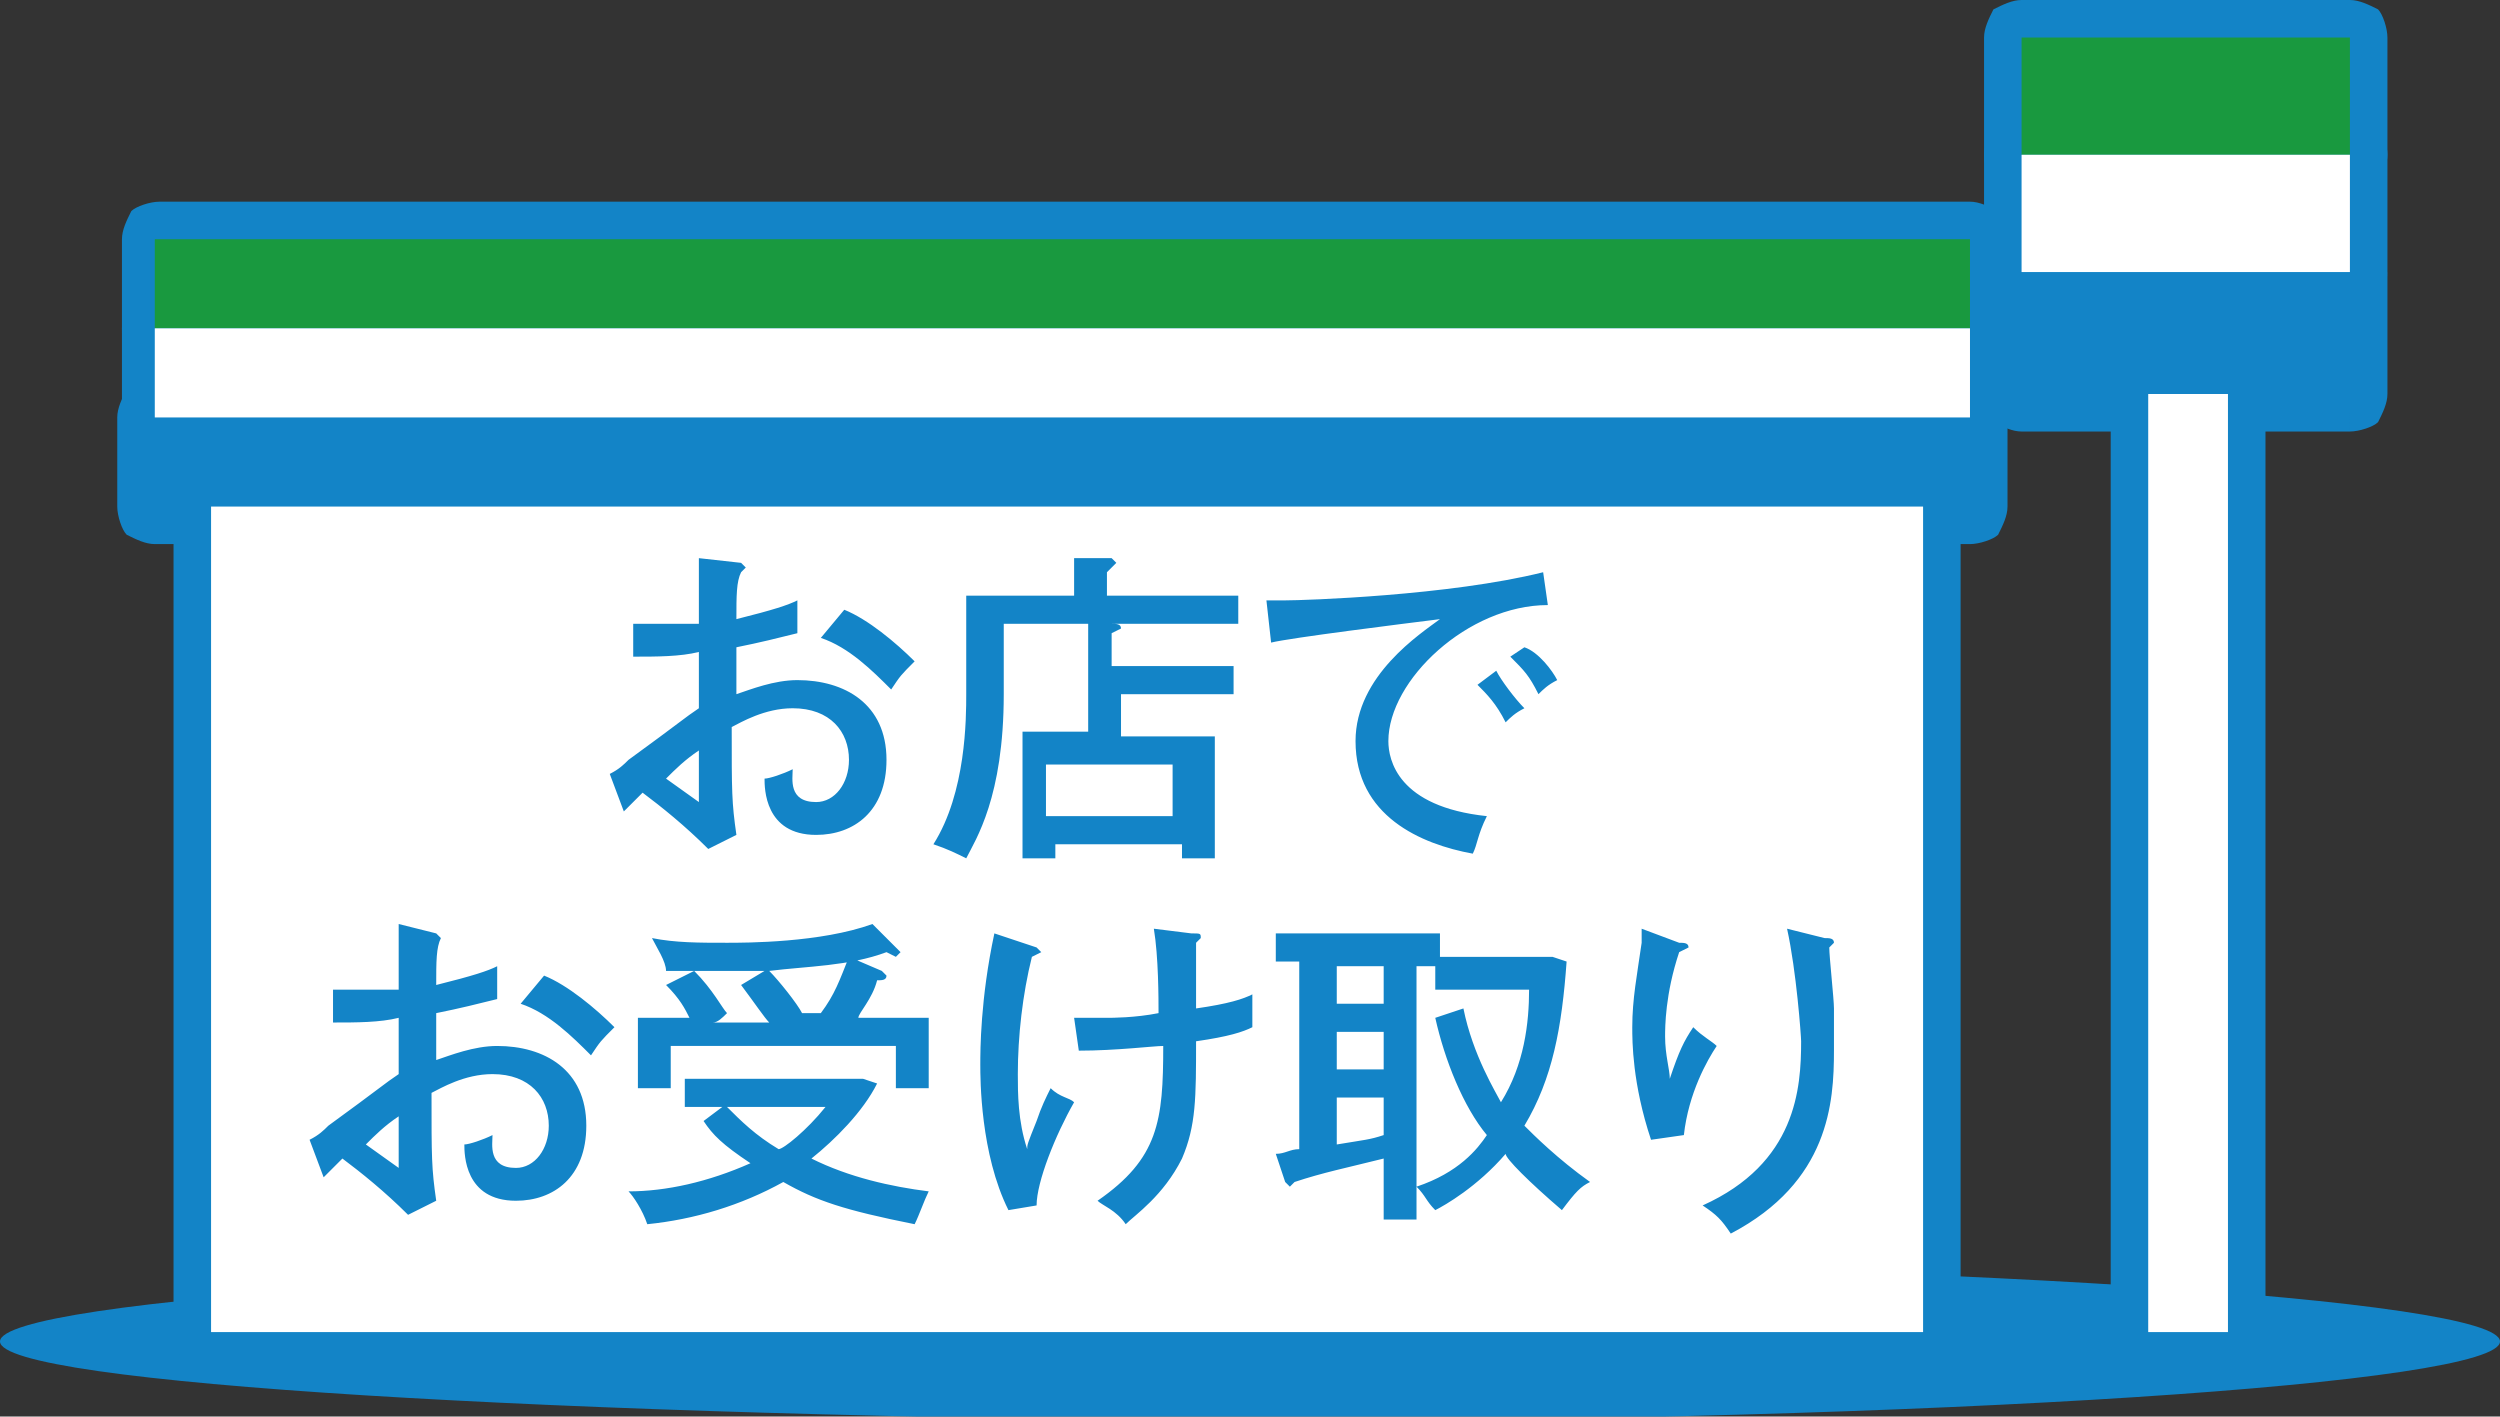
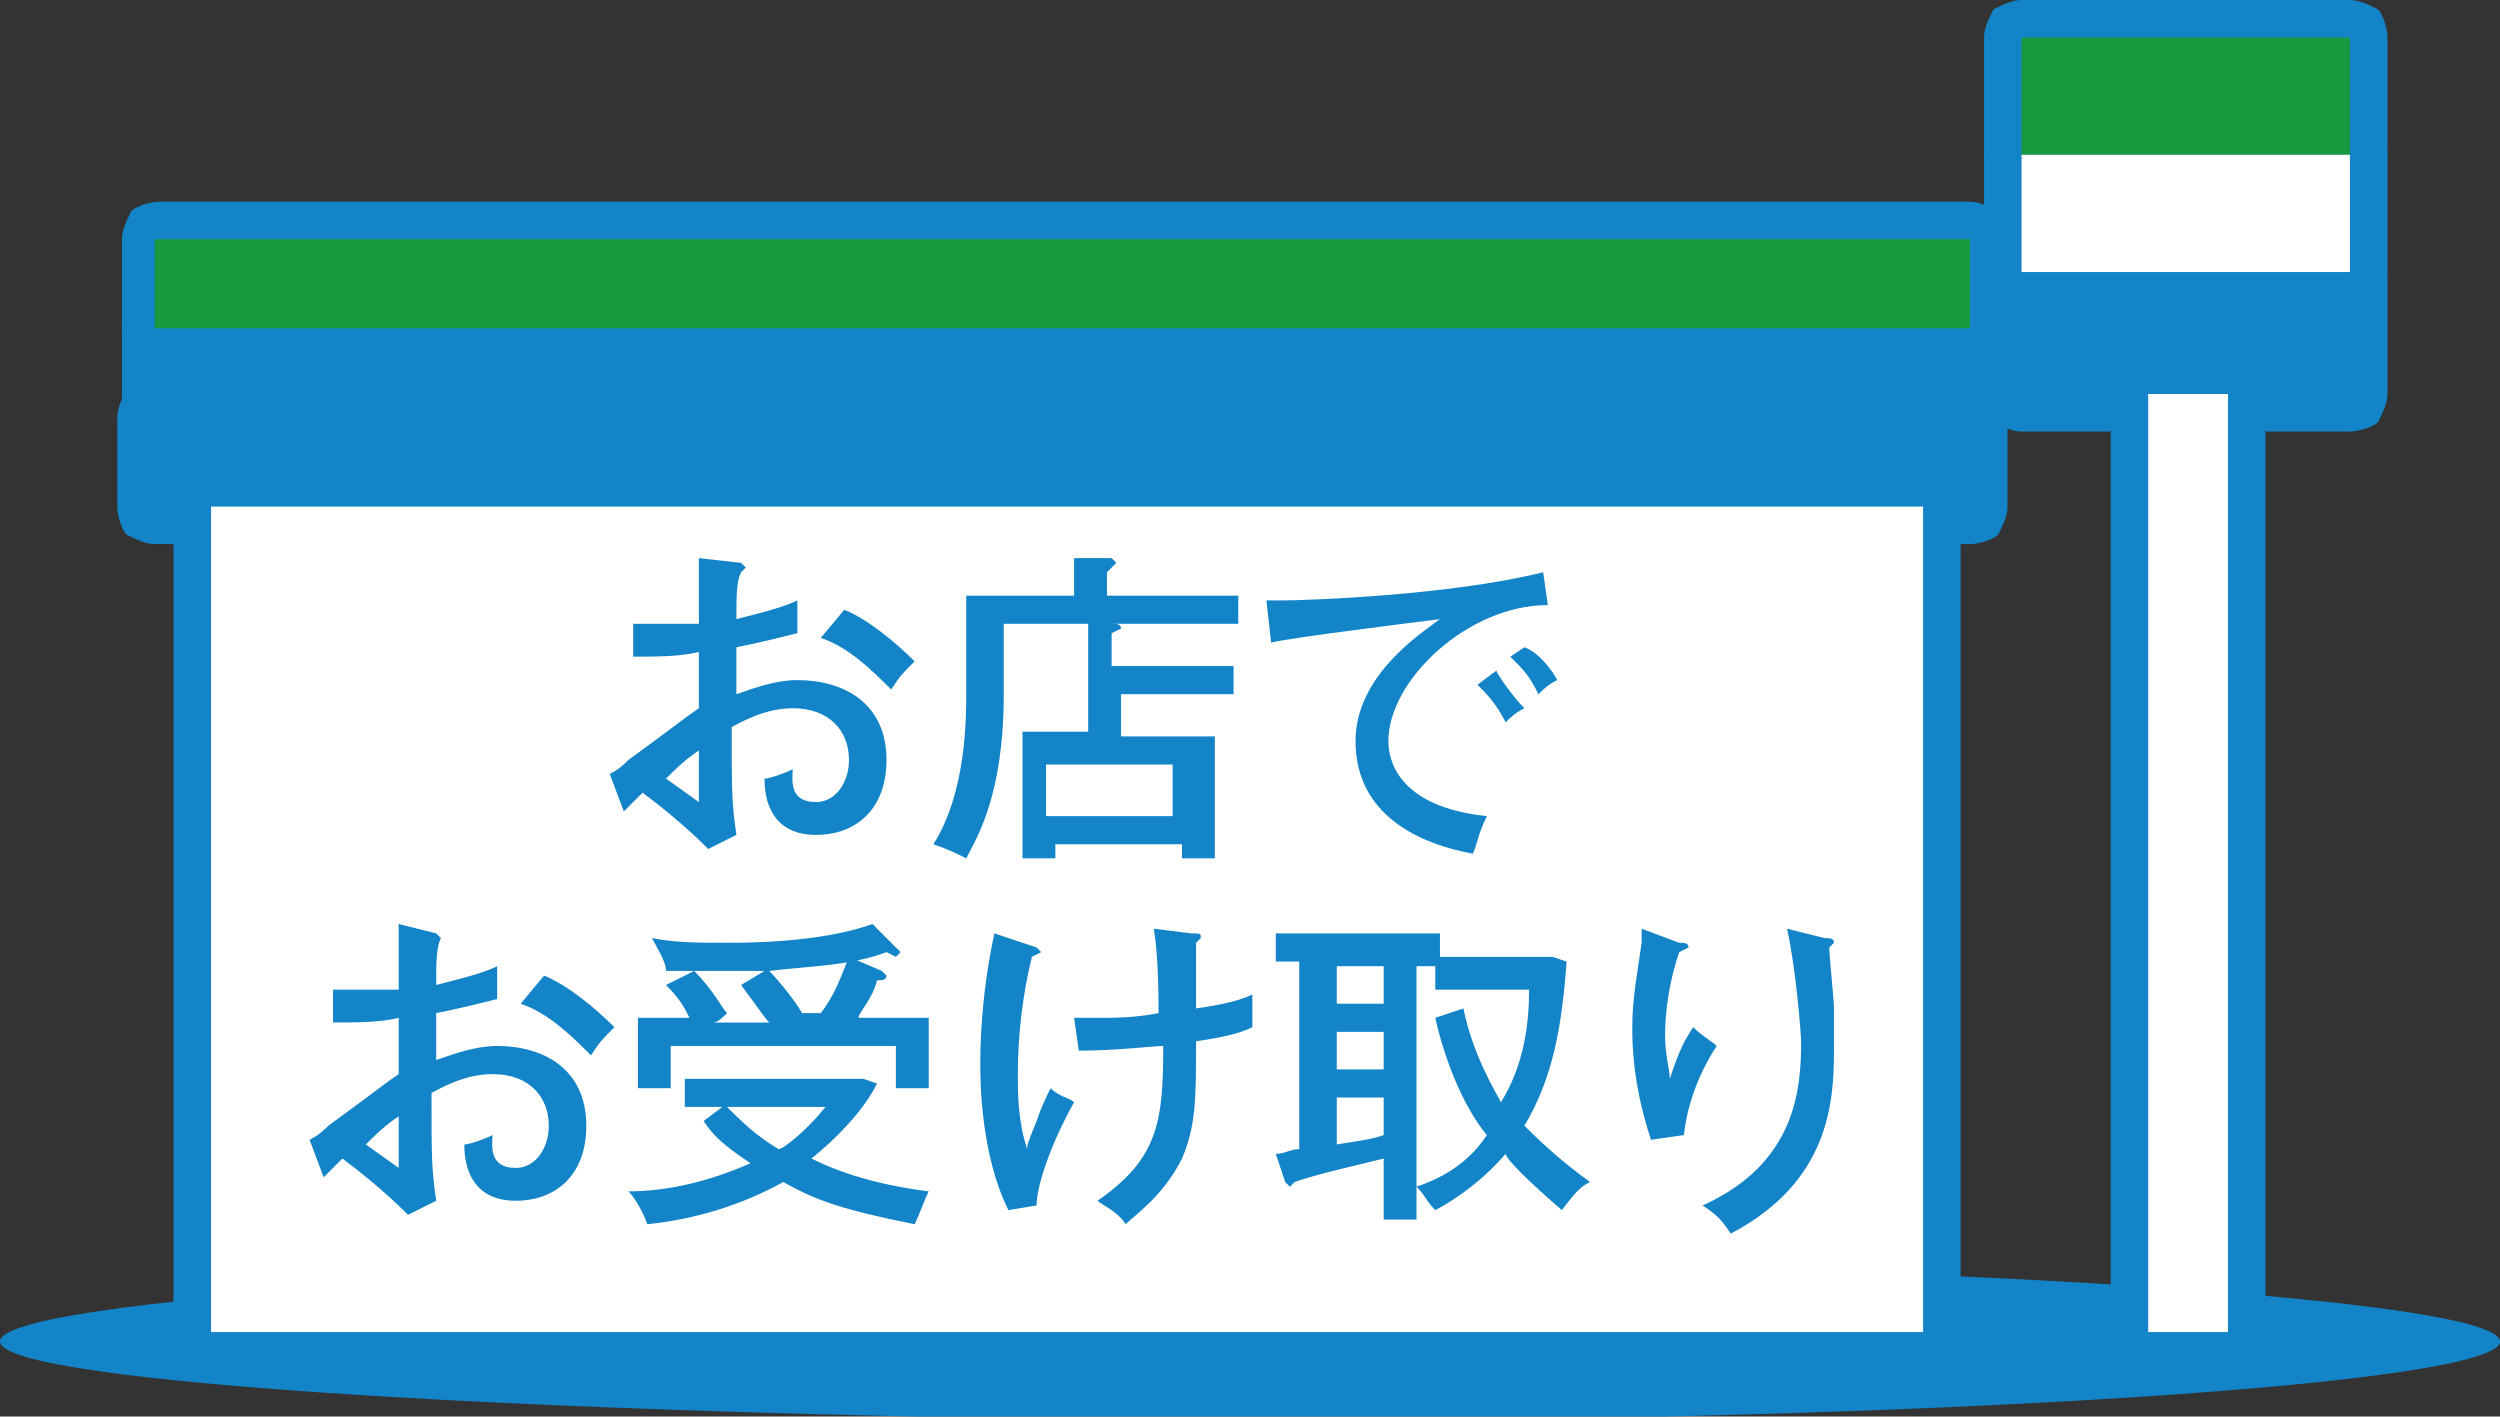
<svg xmlns="http://www.w3.org/2000/svg" version="1.1" x="0px" y="0px" viewBox="0 0 53.3 30.2" style="enable-background:new 0 0 53.3 30.2;" xml:space="preserve">
  <rect x="0" y="0" width="53.3" height="30.2" fill="#333333" stroke="none" />
  <style type="text/css">
	.st0{display:none;}
	.st1{fill:#1384C7;}
	.st2{fill:#19993F;}
	.st3{fill:#FFFFFF;}
</style>
  <g id="レイヤー_2" class="st0">
</g>
  <g id="レイヤー_1">
    <path class="st1" d="M53.3,28.6c0,0.9-11.9,1.7-26.6,1.7C11.9,30.2,0,29.5,0,28.6c0-0.9,11.9-1.7,26.6-1.7   C41.3,26.9,53.3,27.7,53.3,28.6" />
    <rect x="3.3" y="5.1" class="st1" width="38.7" height="1.9" />
    <path class="st1" d="M42,7v0.8H3.3c-0.2,0-0.4-0.1-0.6-0.2C2.6,7.4,2.6,7.2,2.6,7V5.1c0-0.2,0.1-0.4,0.2-0.6   c0.1-0.1,0.4-0.2,0.6-0.2H42c0.2,0,0.4,0.1,0.6,0.2c0.1,0.1,0.2,0.4,0.2,0.6V7c0,0.2-0.1,0.4-0.2,0.6c-0.1,0.1-0.4,0.2-0.6,0.2V7   h-0.8V5.8H4.1v0.3H42V7h-0.8H42z" />
    <rect x="3.3" y="8.9" class="st1" width="38.7" height="1.9" />
    <path class="st1" d="M42,10.8v0.8H3.3c-0.2,0-0.4-0.1-0.6-0.2c-0.1-0.1-0.2-0.4-0.2-0.6V8.9c0-0.2,0.1-0.4,0.2-0.6s0.4-0.2,0.6-0.2   H42c0.2,0,0.4,0.1,0.6,0.2c0.1,0.1,0.2,0.4,0.2,0.6v1.9c0,0.2-0.1,0.4-0.2,0.6c-0.1,0.1-0.4,0.2-0.6,0.2V10.8h-0.8V9.7H4.1V10H42   V10.8h-0.8H42z" />
    <rect x="3.3" y="7" class="st1" width="38.7" height="1.9" />
    <path class="st1" d="M42,8.9v0.8H3.3c-0.2,0-0.4-0.1-0.6-0.2C2.6,9.3,2.6,9.1,2.6,8.9V7c0-0.2,0.1-0.4,0.2-0.6   c0.1-0.1,0.4-0.2,0.6-0.2H42c0.2,0,0.4,0.1,0.6,0.2c0.1,0.1,0.2,0.4,0.2,0.6v1.9c0,0.2-0.1,0.4-0.2,0.6c-0.1,0.1-0.4,0.2-0.6,0.2   V8.9h-0.8V7.8H4.1v0.3H42V8.9h-0.8H42z" />
    <rect x="4.5" y="10.8" class="st1" width="36.5" height="17.6" />
    <path class="st1" d="M40.9,28.4v0.8H4.5c-0.2,0-0.4-0.1-0.6-0.2c-0.1-0.1-0.2-0.4-0.2-0.6V10.8c0-0.2,0.1-0.4,0.2-0.6   C4.1,10.1,4.3,10,4.5,10h36.5c0.2,0,0.4,0.1,0.6,0.2c0.1,0.1,0.2,0.4,0.2,0.6v17.6c0,0.2-0.1,0.4-0.2,0.6c-0.1,0.1-0.4,0.2-0.6,0.2   V28.4h-0.8V11.6H5.3v16h35.7V28.4h-0.8H40.9z" />
    <rect x="43.1" y="0.8" class="st1" width="7" height="2.5" />
    <path class="st1" d="M50.1,3.3v0.8h-7c-0.2,0-0.4-0.1-0.6-0.2c-0.1-0.1-0.2-0.4-0.2-0.6V0.8c0-0.2,0.1-0.4,0.2-0.6   C42.7,0.1,42.9,0,43.1,0h7c0.2,0,0.4,0.1,0.6,0.2c0.1,0.1,0.2,0.4,0.2,0.6v2.5c0,0.2-0.1,0.4-0.2,0.6c-0.1,0.1-0.4,0.2-0.6,0.2V3.3   h-0.8V1.6h-5.4v0.9h6.2V3.3h-0.8H50.1z" />
-     <rect x="43.1" y="5.9" class="st1" width="7" height="2.5" />
    <path class="st1" d="M50.1,8.4v0.8h-7c-0.2,0-0.4-0.1-0.6-0.2c-0.1-0.1-0.2-0.4-0.2-0.6V5.9c0-0.2,0.1-0.4,0.2-0.6   c0.1-0.1,0.4-0.2,0.6-0.2h7c0.2,0,0.4,0.1,0.6,0.2c0.1,0.1,0.2,0.4,0.2,0.6v2.5c0,0.2-0.1,0.4-0.2,0.6c-0.1,0.1-0.4,0.2-0.6,0.2   V8.4h-0.8V6.6h-5.4v0.9h6.2V8.4h-0.8H50.1z" />
    <rect x="43.1" y="3.3" class="st1" width="7" height="2.5" />
    <path class="st1" d="M50.1,5.9v0.8h-7c-0.2,0-0.4-0.1-0.6-0.2c-0.1-0.1-0.2-0.4-0.2-0.6V3.3c0-0.2,0.1-0.4,0.2-0.6   c0.1-0.1,0.4-0.2,0.6-0.2h7c0.2,0,0.4,0.1,0.6,0.2c0.1,0.1,0.2,0.4,0.2,0.6v2.5c0,0.2-0.1,0.4-0.2,0.6c-0.1,0.1-0.4,0.2-0.6,0.2   V5.9h-0.8V4.1h-5.4v0.9h6.2V5.9h-0.8H50.1z" />
    <rect x="45.8" y="8.4" class="st1" width="1.7" height="20" />
    <path class="st1" d="M47.4,28.4v0.8h-1.7c-0.2,0-0.4-0.1-0.6-0.2C45,28.8,45,28.6,45,28.4v-20C45,8.2,45,8,45.2,7.8   c0.1-0.1,0.4-0.2,0.6-0.2h1.7c0.2,0,0.4,0.1,0.6,0.2c0.1,0.1,0.2,0.4,0.2,0.6v20c0,0.2-0.1,0.4-0.2,0.6c-0.1,0.1-0.4,0.2-0.6,0.2   V28.4h-0.8V9.2h-0.1v18.4h0.9V28.4h-0.8H47.4z" />
    <rect x="3.3" y="5.1" class="st2" width="38.7" height="1.9" />
    <rect x="3.3" y="8.9" class="st1" width="38.7" height="1.9" />
-     <rect x="3.3" y="7" class="st3" width="38.7" height="1.9" />
    <rect x="4.5" y="10.8" class="st3" width="36.5" height="17.6" />
    <rect x="43.1" y="0.8" class="st2" width="7" height="2.5" />
    <rect x="43.1" y="5.9" class="st1" width="7" height="2.5" />
    <rect x="43.1" y="3.3" class="st3" width="7" height="2.5" />
    <rect x="45.8" y="8.4" class="st3" width="1.7" height="20" />
    <path class="st1" d="M32.9,12.2c-2,0.5-5.1,0.6-5.5,0.6c-0.2,0-0.3,0-0.4,0l0.1,0.9c0.4-0.1,2.8-0.4,3.6-0.5   c-0.4,0.3-1.8,1.2-1.8,2.6c0,1.6,1.4,2.2,2.5,2.4c0.1-0.2,0.1-0.4,0.3-0.8c-1.9-0.2-2.1-1.2-2.1-1.6c0-1.3,1.7-2.9,3.4-2.9   L32.9,12.2z M32.2,14c0.3,0.3,0.4,0.4,0.6,0.8c0.1-0.1,0.2-0.2,0.4-0.3c-0.1-0.2-0.4-0.6-0.7-0.7L32.2,14z M31.5,14.6   c0.2,0.2,0.4,0.4,0.6,0.8c0.1-0.1,0.2-0.2,0.4-0.3c-0.2-0.2-0.5-0.6-0.6-0.8L31.5,14.6z M22.3,16.3h2.7v1.1h-2.7V16.3z M23.7,14.1   v-0.6l0.2-0.1c0-0.1-0.1-0.1-0.2-0.1l-0.5,0h3.2v-0.6h-2.8v-0.5l0.1-0.1l0.1-0.1l-0.1-0.1l-0.8,0v0.8h-2.3v2.1c0,0.5,0,2.1-0.7,3.2   c0.3,0.1,0.5,0.2,0.7,0.3c0.2-0.4,0.8-1.3,0.8-3.5v-1.5h1.8v2.3h-1.4v2.7h0.7V18h2.7v0.3h0.7v-2.6h-2v-0.9h2.4v-0.6H23.7z    M17.5,13.6c0.6,0.2,1.1,0.7,1.5,1.1c0.2-0.3,0.2-0.3,0.5-0.6c-0.4-0.4-1-0.9-1.5-1.1L17.5,13.6z M14.9,16c0,1,0,1.1,0,1.1   l-0.7-0.5C14.4,16.4,14.6,16.2,14.9,16z M14.9,11.9c0,0.5,0,0.9,0,1.4c-0.2,0-0.6,0-0.9,0c-0.3,0-0.4,0-0.5,0l0,0.7   c0.5,0,1,0,1.4-0.1c0,0.6,0,0.7,0,1.2c-0.3,0.2-0.4,0.3-1.5,1.1c-0.1,0.1-0.2,0.2-0.4,0.3l0.3,0.8c0.2-0.2,0.3-0.3,0.4-0.4   c0.4,0.3,0.9,0.7,1.4,1.2l0.6-0.3c-0.1-0.7-0.1-0.9-0.1-2.3c0.2-0.1,0.7-0.4,1.3-0.4c0.8,0,1.2,0.5,1.2,1.1c0,0.5-0.3,0.9-0.7,0.9   c-0.6,0-0.5-0.5-0.5-0.7c-0.2,0.1-0.5,0.2-0.6,0.2c0,0.2,0,1.2,1.1,1.2c0.8,0,1.5-0.5,1.5-1.6c0-1.2-0.9-1.7-1.9-1.7   c-0.5,0-1,0.2-1.3,0.3l0-1c0.5-0.1,0.9-0.2,1.3-0.3c0-0.1,0-0.3,0-0.7c-0.2,0.1-0.5,0.2-1.3,0.4c0-0.5,0-0.8,0.1-1l0.1-0.1   l-0.1-0.1L14.9,11.9z" />
    <path class="st1" d="M38.1,19.8c0.2,0.9,0.3,2.3,0.3,2.4c0,1-0.1,2.6-2.1,3.5c0.3,0.2,0.4,0.3,0.6,0.6c2.1-1.1,2.2-2.8,2.2-3.9   c0-0.4,0-0.7,0-0.9c0-0.2-0.1-1.1-0.1-1.3l0.1-0.1c0-0.1-0.1-0.1-0.2-0.1L38.1,19.8z M35,19.8c0,0.1,0,0.1,0,0.3   c-0.1,0.7-0.2,1.2-0.2,1.8c0,0.3,0,1.2,0.4,2.4l0.7-0.1c0.1-0.9,0.5-1.6,0.7-1.9c-0.1-0.1-0.3-0.2-0.5-0.4   c-0.2,0.3-0.3,0.5-0.5,1.1c0-0.2-0.1-0.5-0.1-0.9c0-0.2,0-0.9,0.3-1.8l0.2-0.1c0-0.1-0.1-0.1-0.2-0.1L35,19.8z M29.5,24.2   c-0.3,0.1-0.4,0.1-1,0.2v-1h1V24.2z M29.5,21.4h-1v-0.8h1V21.4z M29.5,22.8h-1V22h1V22.8z M30.6,21.7c0.2,0.9,0.6,1.9,1.1,2.5   c-0.2,0.3-0.6,0.8-1.5,1.1v-4.7h0.4v0.5h2c0,0.7-0.1,1.6-0.6,2.4c-0.1-0.2-0.6-1-0.8-2L30.6,21.7z M33.1,20.4h-2.4v-0.5h-3.5v0.6   h0.5v4c-0.2,0-0.3,0.1-0.5,0.1l0.2,0.6l0.1,0.1l0.1-0.1c0.6-0.2,1.1-0.3,1.9-0.5v1.3h0.7v-0.7c0.2,0.2,0.2,0.3,0.4,0.5   c0.2-0.1,0.9-0.5,1.5-1.2c0,0.1,0.5,0.6,1.2,1.2c0.3-0.4,0.4-0.5,0.6-0.6c-0.7-0.5-1.2-1-1.4-1.2c0.6-1,0.8-2.1,0.9-3.5L33.1,20.4z    M21.2,19.9c-0.3,1.4-0.3,2.5-0.3,2.8c0,0.3,0,1.9,0.6,3.1l0.6-0.1c0-0.5,0.4-1.5,0.8-2.2c-0.1-0.1-0.3-0.1-0.5-0.3   c-0.1,0.2-0.2,0.4-0.3,0.7c-0.2,0.5-0.2,0.5-0.2,0.6c-0.2-0.6-0.2-1.2-0.2-1.6c0-0.8,0.1-1.7,0.3-2.5l0.2-0.1l-0.1-0.1L21.2,19.9z    M24.6,19.8c0.1,0.6,0.1,1.5,0.1,1.8c-0.5,0.1-1,0.1-1.1,0.1c-0.3,0-0.5,0-0.7,0l0.1,0.7c0.8,0,1.6-0.1,1.8-0.1   c0,1.6-0.1,2.4-1.4,3.3c0.1,0.1,0.4,0.2,0.6,0.5c0.2-0.2,0.8-0.6,1.2-1.4c0.3-0.7,0.3-1.3,0.3-2.5c0.7-0.1,1-0.2,1.2-0.3   c0-0.3,0-0.4,0-0.7c-0.2,0.1-0.5,0.2-1.2,0.3c0-0.3,0-0.4,0-1.4l0.1-0.1c0-0.1,0-0.1-0.2-0.1L24.6,19.8z M17.6,23.6   c-0.4,0.5-0.9,0.9-1,0.9c-0.5-0.3-0.8-0.6-1.1-0.9H17.6z M15,23.9c0.2,0.3,0.4,0.5,1,0.9c-0.9,0.4-1.8,0.6-2.6,0.6   c0.1,0.1,0.3,0.4,0.4,0.7c1-0.1,2-0.4,2.9-0.9c0.7,0.4,1.3,0.6,2.8,0.9c0.1-0.2,0.2-0.5,0.3-0.7c-0.8-0.1-1.7-0.3-2.5-0.7   c0.5-0.4,1.1-1,1.4-1.6L18.4,23h-3.8v0.6h0.8L15,23.9z M16.7,21.8c0.1-0.1,0.2-0.1,0.4-0.2c-0.1-0.2-0.5-0.7-0.7-0.9   c0.8-0.1,1.7-0.1,2.5-0.4l0.2,0.1l0.1-0.1l-0.1-0.1l-0.5-0.5c-1.1,0.4-2.7,0.4-3.1,0.4c-0.6,0-1.1,0-1.6-0.1   c0.1,0.2,0.3,0.5,0.3,0.7c0.9,0,1.4,0,2.1,0L15.8,21c0.3,0.4,0.5,0.7,0.6,0.8h-1.2c0.1,0,0.2-0.1,0.3-0.2c-0.1-0.1-0.3-0.5-0.7-0.9   l-0.6,0.3c0.3,0.3,0.4,0.5,0.5,0.7h-1.1v1.5h0.7v-0.9h4.8v0.9h0.7v-1.5h-1.5c0-0.1,0.3-0.4,0.4-0.8c0.1,0,0.2,0,0.2-0.1l-0.1-0.1   l-0.7-0.3c-0.2,0.5-0.3,0.8-0.6,1.2H16.7z M11.1,21.4c0.6,0.2,1.1,0.7,1.5,1.1c0.2-0.3,0.2-0.3,0.5-0.6c-0.4-0.4-1-0.9-1.5-1.1   L11.1,21.4z M8.5,23.8c0,1,0,1.1,0,1.1l-0.7-0.5C8,24.2,8.2,24,8.5,23.8z M8.5,19.7c0,0.5,0,0.9,0,1.4c-0.2,0-0.6,0-0.9,0   c-0.3,0-0.4,0-0.5,0l0,0.7c0.5,0,1,0,1.4-0.1c0,0.6,0,0.7,0,1.2c-0.3,0.2-0.4,0.3-1.5,1.1c-0.1,0.1-0.2,0.2-0.4,0.3l0.3,0.8   c0.2-0.2,0.3-0.3,0.4-0.4c0.4,0.3,0.9,0.7,1.4,1.2l0.6-0.3c-0.1-0.7-0.1-0.9-0.1-2.3c0.2-0.1,0.7-0.4,1.3-0.4   c0.8,0,1.2,0.5,1.2,1.1c0,0.5-0.3,0.9-0.7,0.9c-0.6,0-0.5-0.5-0.5-0.7c-0.2,0.1-0.5,0.2-0.6,0.2c0,0.2,0,1.2,1.1,1.2   c0.8,0,1.5-0.5,1.5-1.6c0-1.2-0.9-1.7-1.9-1.7c-0.5,0-1,0.2-1.3,0.3l0-1c0.5-0.1,0.9-0.2,1.3-0.3c0-0.1,0-0.3,0-0.7   c-0.2,0.1-0.5,0.2-1.3,0.4c0-0.5,0-0.8,0.1-1L9.4,20l-0.1-0.1L8.5,19.7z" />
  </g>
</svg>